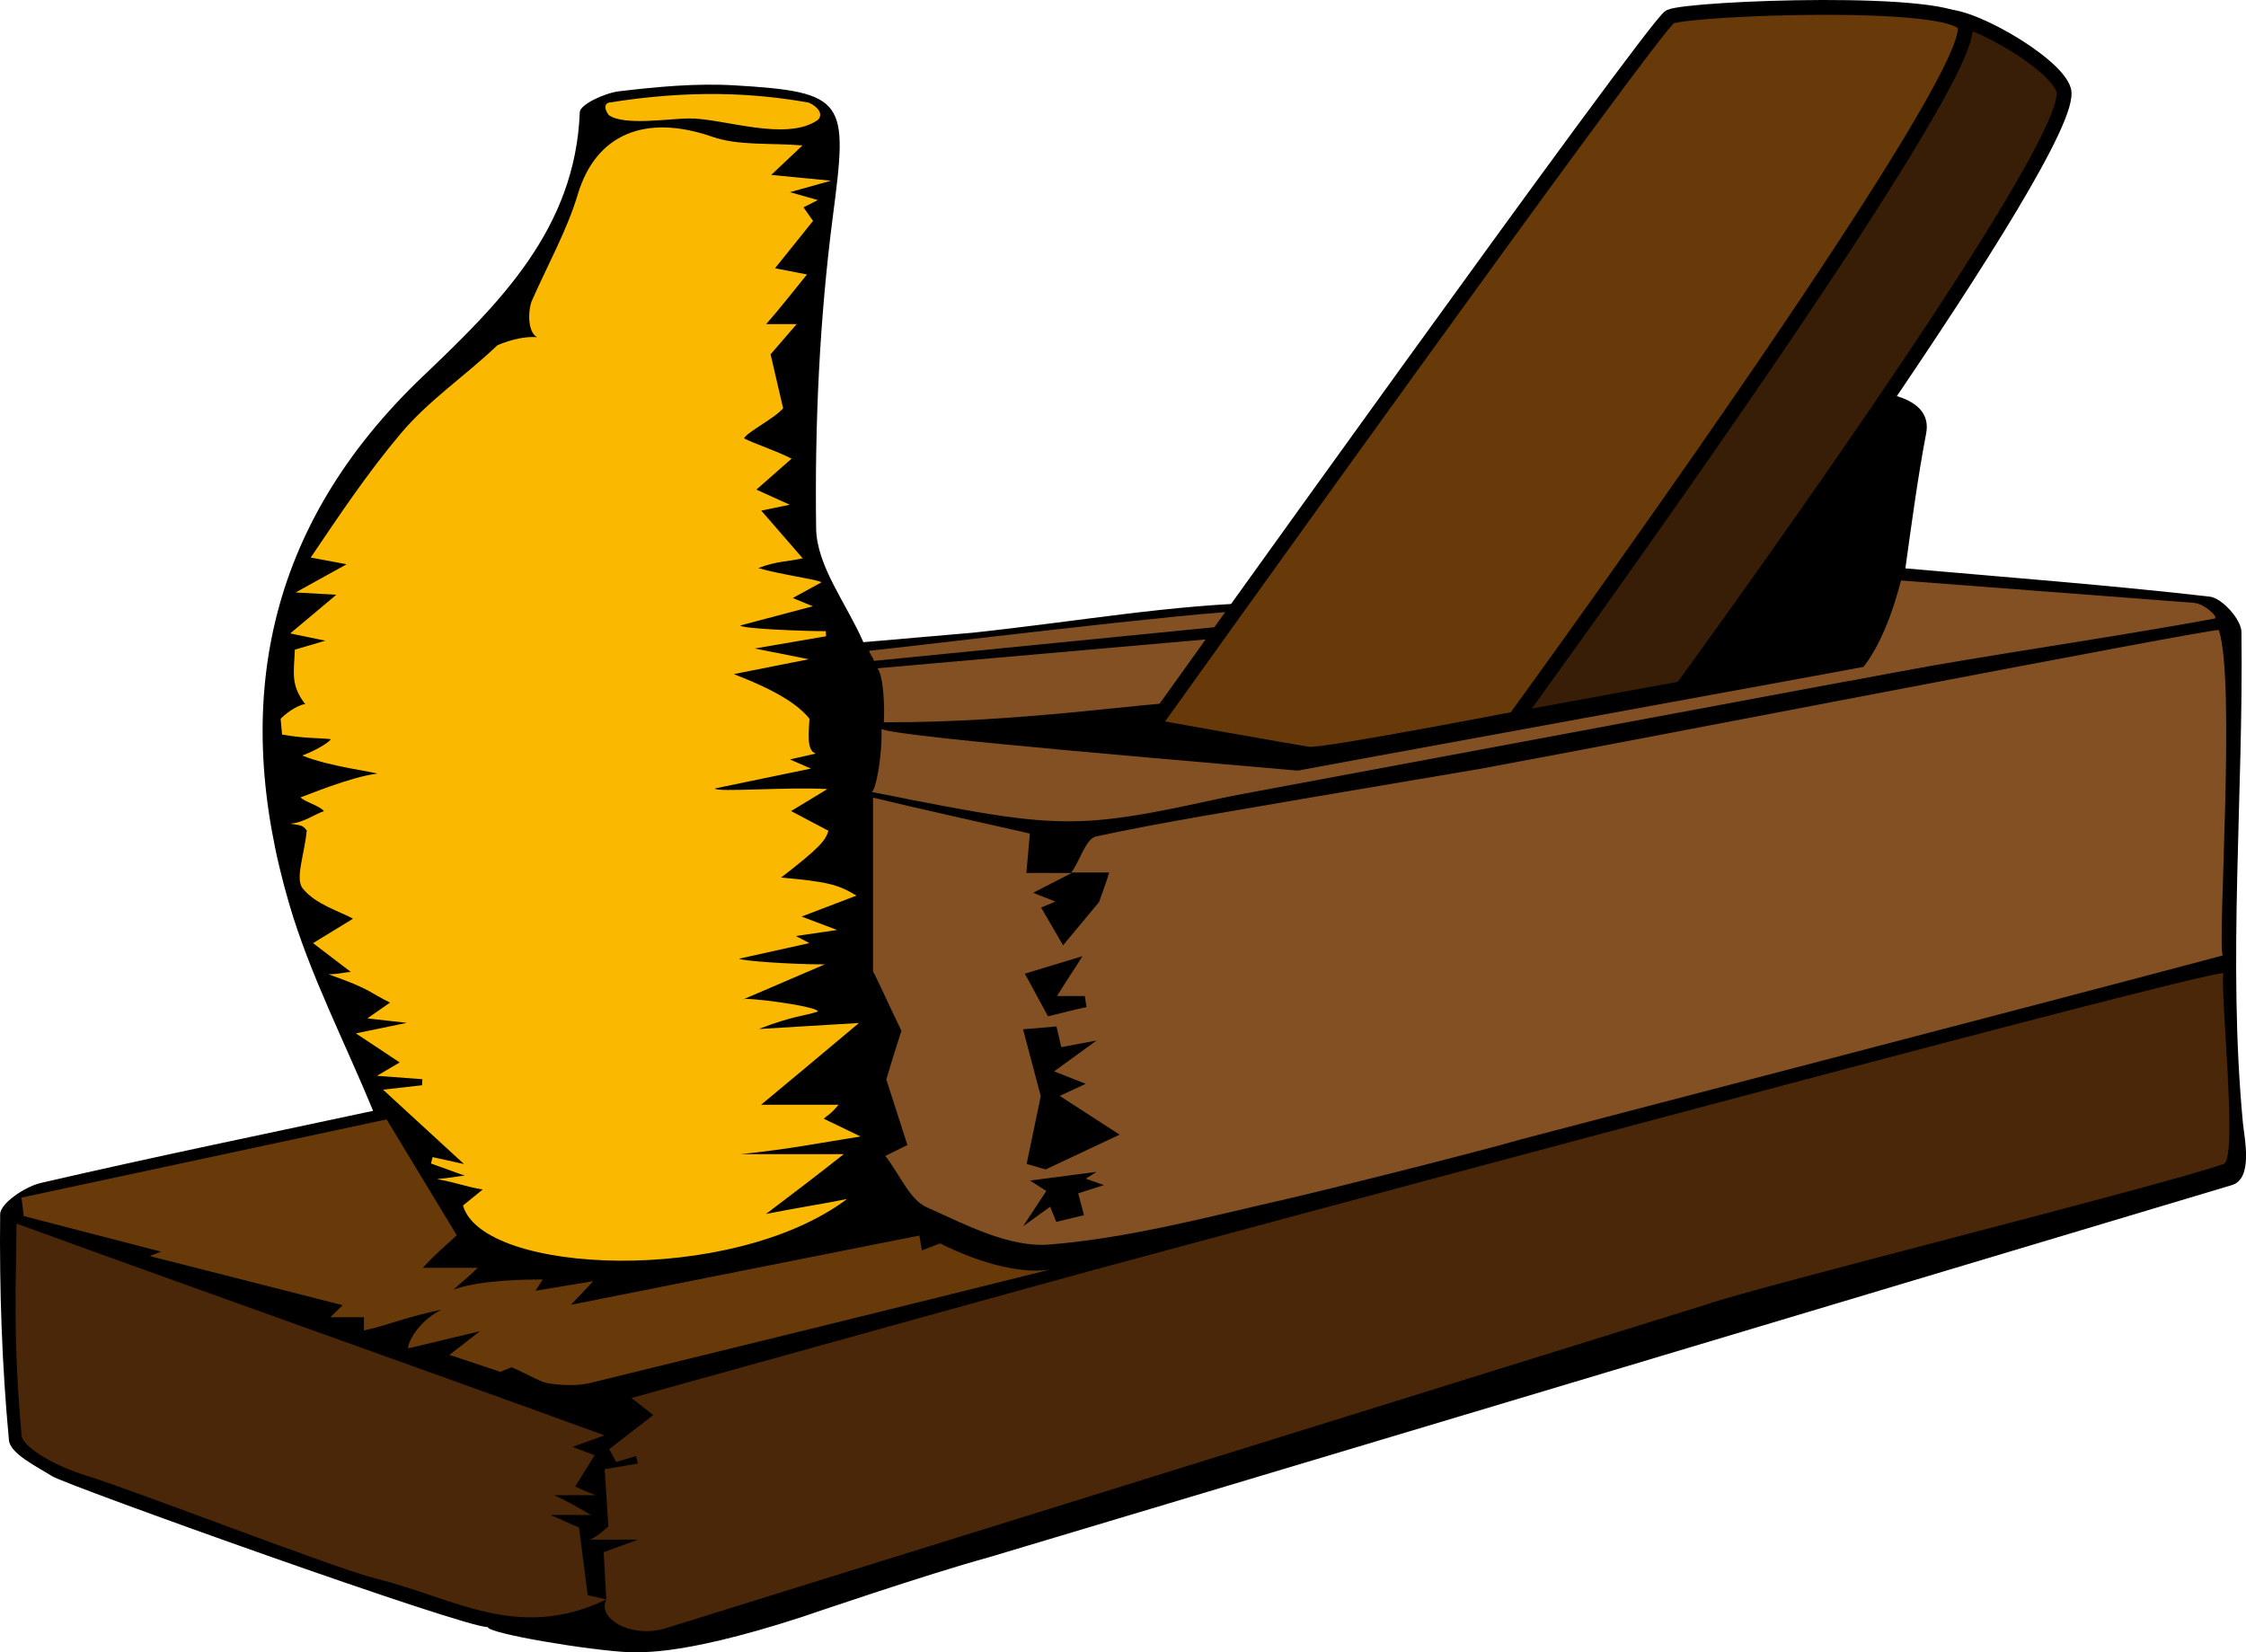
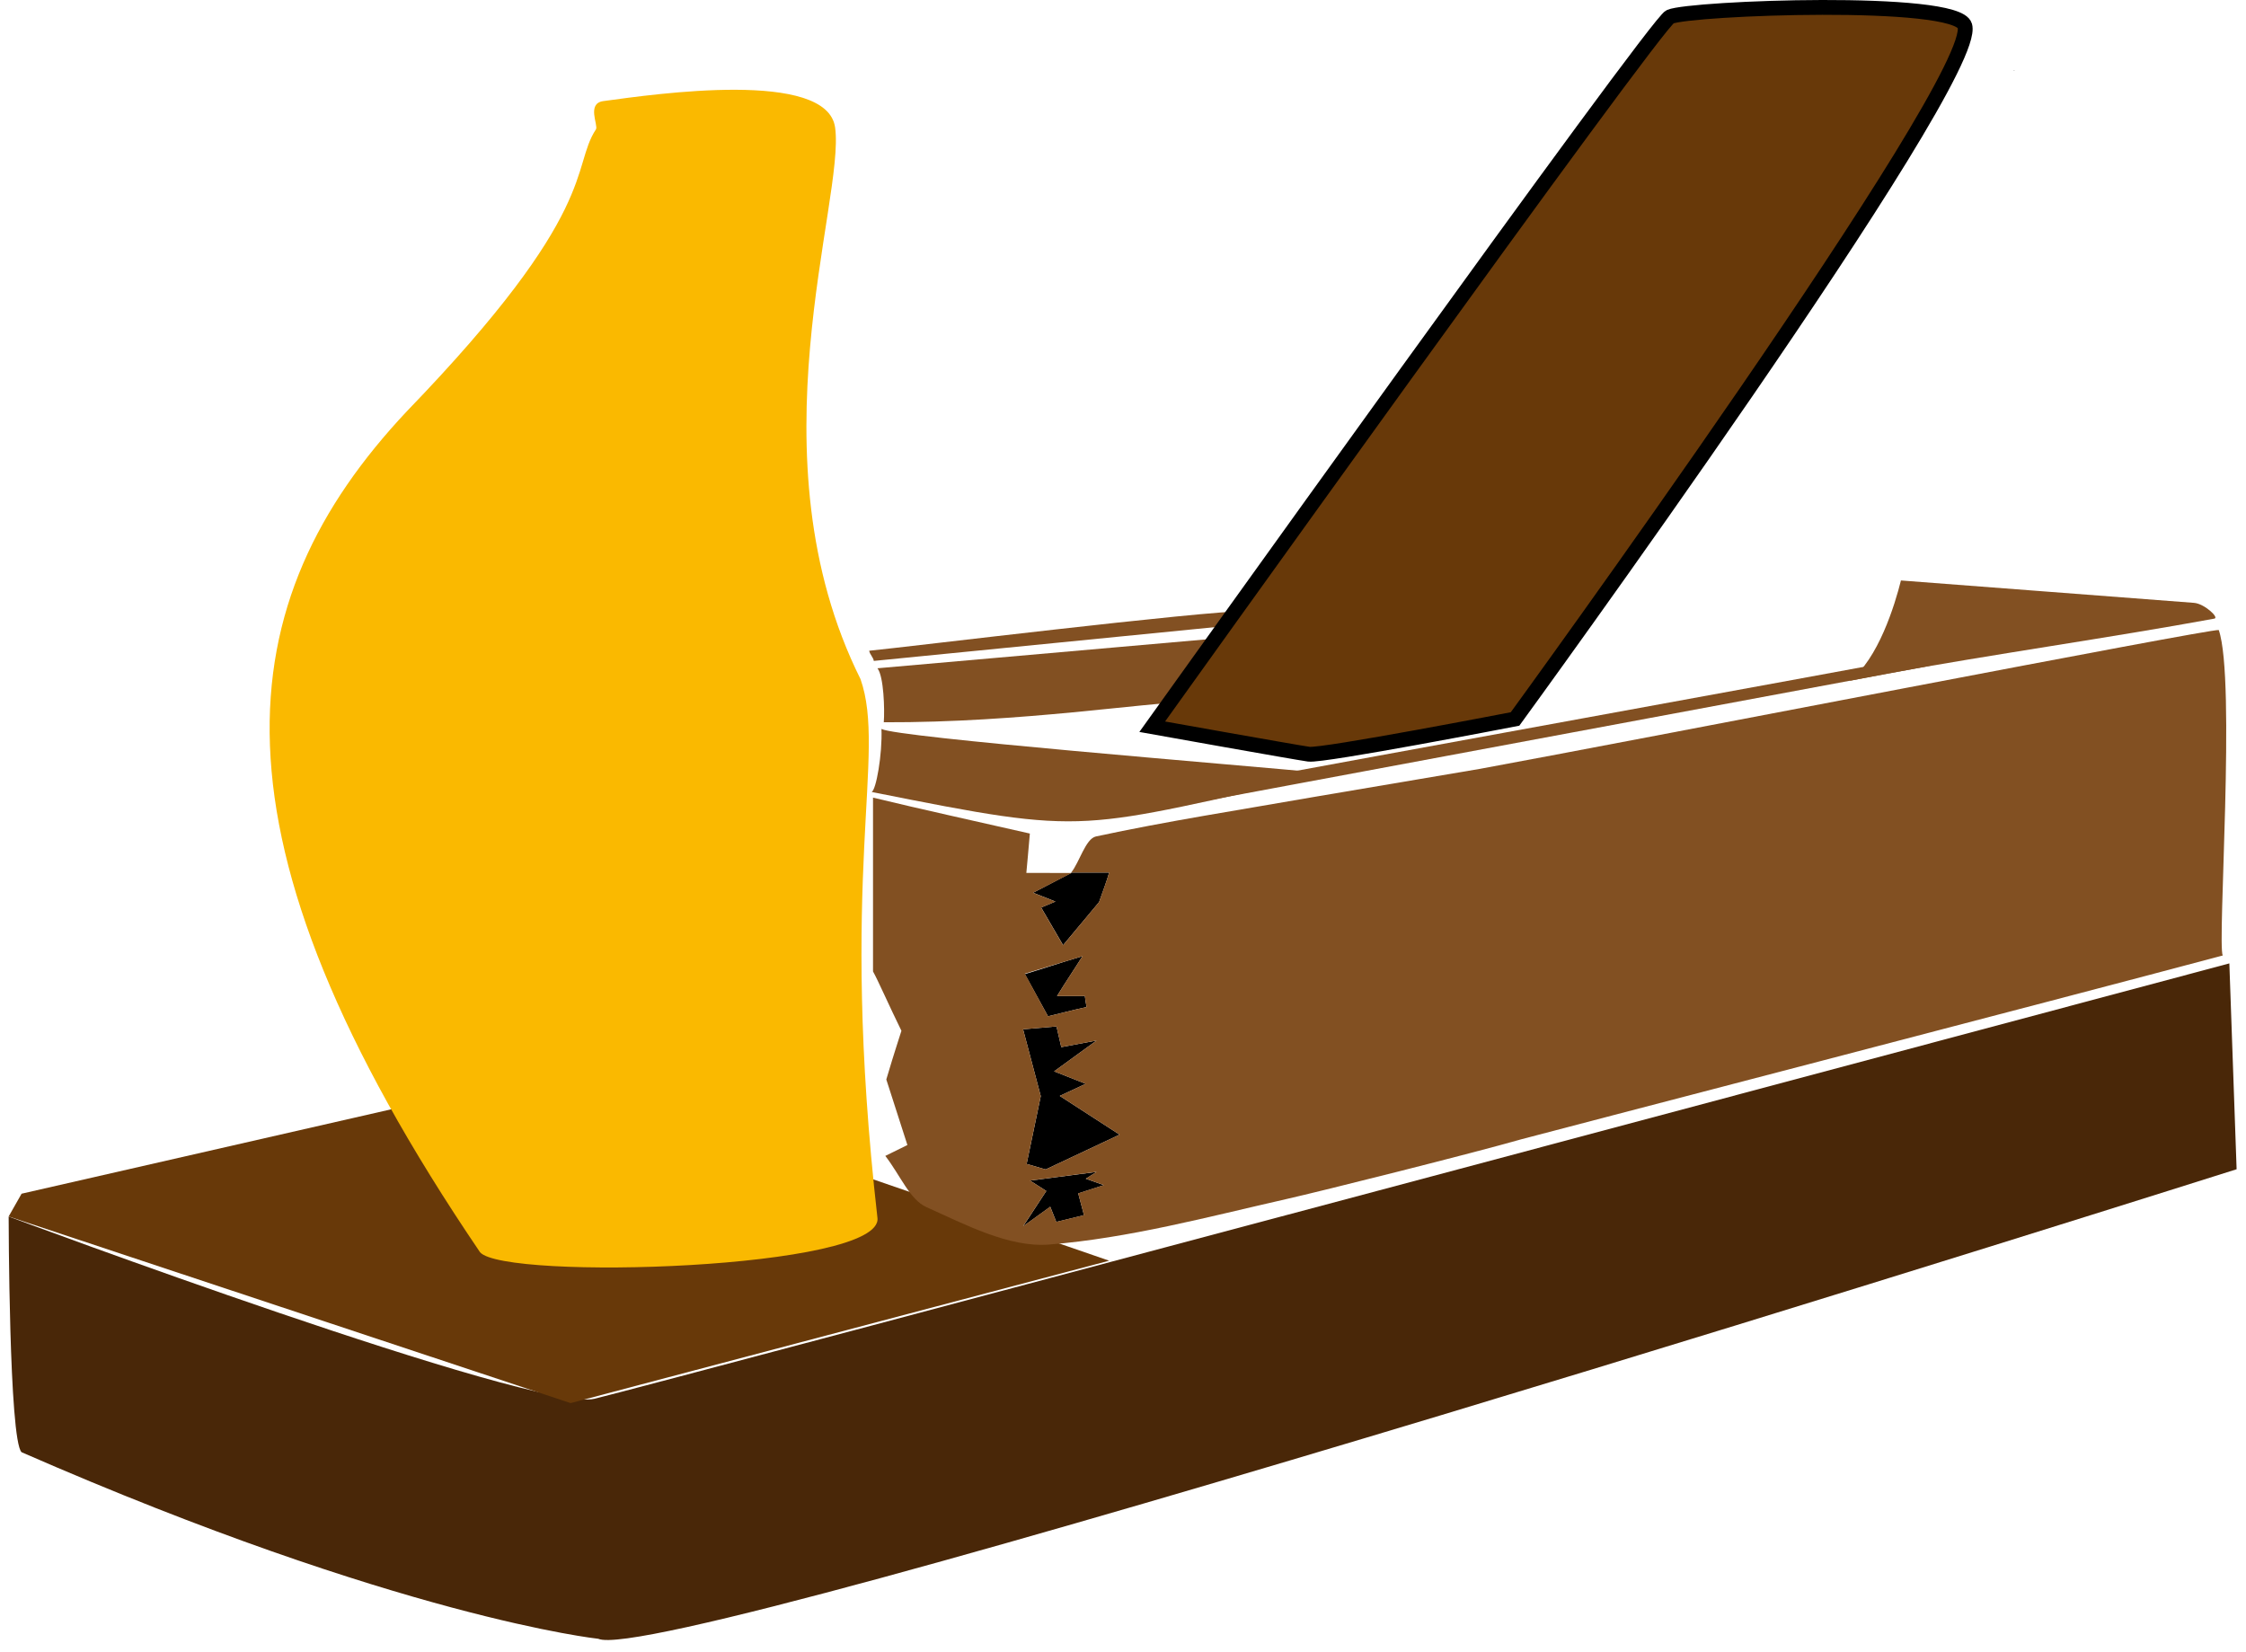
<svg xmlns="http://www.w3.org/2000/svg" version="1.1" id="Logo" x="0px" y="0px" viewBox="0 0 454.52 334.43" style="enable-background:new 0 0 454.52 334.43;" xml:space="preserve">
  <style type="text/css">
	.st0{fill:#492708;}
	.st1{fill:#683909;}
	.st2{fill:#FAB900;}
	.st3{fill:#825022;}
	.st4{fill:#381E06;stroke:#000000;stroke-width:3;stroke-miterlimit:10;}
	.st5{fill:none;stroke:#000000;stroke-width:3;stroke-miterlimit:10;}
</style>
  <g>
    <path class="st0" d="M121.07,331.67c0,0-40.15-4.28-116.7-37.76c-2.56-2.41-2.62-47.7-2.62-47.7s106.58,39.75,118.57,36.88   c11.13-2.66,330.83-88.11,330.83-88.11l1.47,41.66C452.62,236.63,134.29,337.58,121.07,331.67z" />
    <polygon class="st1" points="224.46,255.15 115.47,283.97 1.75,246.2 4.37,241.59 113.1,216.76  " />
    <path class="st2" d="M120.6,26.18c-5.14,7.81,1.04,16.37-38.3,57.09c-36.03,38.36-42.7,85.36,14.84,170.16   c4.9,5.75,81.62,3.5,80.43-6.93c-7.93-69.83,1.91-93.85-3.43-109.06c-22.45-45.02-3.07-96.8-5.14-111.64   c-1.64-11.79-36.34-6.78-46.9-5.34C118.65,20.93,121.13,25.38,120.6,26.18z" />
-     <path d="M200,315.21c-12.19,3.31-37.7,12.04-37.7,12.04c-26.33,8.58-33.94,6.87-34.54,7.17c-8.65-0.38-29.11-3.85-29.05-5.13   c-4.32,0.33-85.27-28.72-88.09-30.49c-3.3-2.06-8.55-4.6-8.81-7.32C0.39,276.31-0.13,261,0.03,245.74c0.02-2.2,5.03-5.58,8.22-6.32   c22.51-5.21,45.14-9.87,67.26-14.6c-5.84-14.17-12.83-27.65-17.01-41.96c-11.86-40.55-4.52-76.57,27.05-106.67   c15.36-14.65,30.88-29.77,31.78-53.49c0.06-1.56,5.04-3.87,7.92-4.22c7.72-0.92,15.59-1.66,23.33-1.21   c22.82,1.33,23.01,3.15,19.98,26.4c-2.72,20.91-3.69,42.18-3.4,63.26c0.11,7.63,6.12,15.17,9.56,23.04   c8.17-0.71,15.72-1.36,22.18-1.92c22.79-2.47,39.79-5.65,59.69-6.11c19.25-28.38,137.85-58.45,133.2-34.2   c-1.66,8.69-2.93,18.13-4.2,27.29c21.33,1.88,41.51,3.42,61.59,5.72c2.48,0.28,6.38,4.63,6.42,7.14   c0.43,33.15-2.82,66.45,0.29,99.31c0.3,3.21,2.18,11.43-2.32,12.68 M345.73,263.89c9.75-3.44,91.86-23.94,104.35-28.34   c2.77-1.62-0.77-34.2-0.15-38.58c-2.81-0.92-226.74,59.54-229.65,60.34c-30.61,8.41-61.18,16.93-92.5,25.63   c1.86,1.45,2.8,2.19,4.42,3.45c-3.31,2.56-6.15,4.76-8.91,6.89c0.25,0.47,0.85,1.6,1.4,2.62c1.41-0.42,2.73-0.82,4.05-1.22   c0.11,0.51,0.22,1.02,0.33,1.53c-2.46,0.42-4.91,0.83-6.71,1.14c0.25,3.83,0.49,7.49,0.75,11.6c-0.67,0.49-1.68,1.66-3.69,2.66   c4.03,0,6.78,0,9.53,0l-0.02,0.06c-2.48,0.89-4.95,1.82-6.76,2.47c0.19,3.53,0.36,6.56,0.52,9.57l-3.76-0.86   c-0.64-4.93-1.2-9.45-1.75-13.7c-1.87-0.74-3.37-1.54-5.83-2.54h8.26c-3.45-2-5.26-3-7.48-4c2.46,0,4.5,0,8.42,0   c-2.69-1-3.55-1.53-4.15-1.75c1.23-1.95,2.49-4.06,3.93-6.33c-1.7-0.63-3.13-1.21-4.45-1.7c2.63-0.94,5.13-1.86,6.46-2.33   c-38.22-13.9-78.94-28.29-119.01-42.86c0,11.15-0.83,21.99,1.03,42.83c0,1.92,5.41,5.78,13.06,8.16   c10.58,3.3,50.35,18.79,58.58,20.83c16.03,3.98,28.8,12.83,46.68,4.27c-1.05,2.18,0.64,3.99,2.41,5.01   c2.06,1.19,5.76,1.95,9.48,0.84 M165.53,204.71c-0.14-1.11-15.52-3.07-15.21-2.41c4.83-2.07,9.67-4.15,16.59-7.12   c-7.34,0-17.27-0.77-17.31-1.16c4.53-1,9.05-2.01,14.2-3.15c-1.3-0.68-1.8-0.94-2.74-1.43c2.7-0.39,4.7-0.69,8.34-1.22   c-3.08-1.16-4.46-1.69-7.18-2.72c3.09-1.18,4.87-1.86,11.1-4.24c-3.77-2.31-6.02-2.81-15.24-3.66c7.97-6.15,8.97-7.52,9.57-9.46   c-3.26-1.72-5.45-2.88-7.56-3.99c1.5-0.91,3.24-1.97,7.34-4.45c-8.13-0.49-22.56,0.72-22.74-0.13c6.5-1.35,12.99-2.69,19.42-4.02   c-0.88-0.39-2.04-0.89-4.25-1.85c2.37-0.54,3.55-0.81,5.25-1.19c-1.94-0.57-1.43-4.17-1.3-7.05c-3.25-4.13-10.62-7.21-15.32-9.03   c3.91-0.77,7.64-1.52,15.19-3.01c-5.61-1.11-7.16-1.42-10.95-2.17c6.33-1.08,10.39-1.78,14.44-2.48c-0.02-0.34-0.04-0.69-0.06-1.03   c-4.64,0-17.08-0.5-17.3-1.15c3.98-1.03,10.7-2.86,14.69-3.89c-1.26-0.52-2.52-1.04-4.06-1.67c2.23-1.22,4.01-2.2,5.79-3.17   c-0.35-0.51-8.23-1.56-12.79-2.89c4-1.5,5.88-1.25,9-1.98c-3.72-4.28-6.28-7.23-8.38-9.65c0.51-0.1,2.48-0.51,5.76-1.19   c-3.16-1.43-5.07-2.3-6.75-3.06c2.24-1.97,4.42-3.89,7.12-6.26c-3.08-1.6-7.56-3.04-9.62-4.11c0.65-1.31,6.13-4,7.91-6.09   c-0.91-3.89-1.77-7.64-2.54-10.92c1.2-1.37,2.69-3.12,5.29-6.12c-3.53,0-4.94,0-6.18,0c2.66-3,5.21-6.3,8.26-10.04   c-2.79-0.56-4.14-0.79-6.47-1.26c2.57-3.21,4.63-5.75,7.7-9.59c0.1,0.15-0.92-1.3-1.94-2.74c0.14-0.07,1.38-0.69,2.91-1.47   c-1.93-0.55-3.34-0.95-5.64-1.6c2.42-0.68,3.74-1.05,8.29-2.32c-5.74-0.55-8.22-0.79-12.09-1.17c2.26-2.13,3.83-3.62,6.33-5.97   c-6.6-0.55-12.88,0.11-18.28-1.76c-13.54-4.7-23.55-0.51-27.19,11.65c-2.18,7.28-6.01,14.07-9.39,21.76   c-0.86,2.78-0.48,6.34,1.15,7.16c-2.32-0.19-5.16,0.42-8.01,1.62C94,76.2,86.82,80.97,81.15,87.68   c-6.77,8.01-12.54,16.68-18.27,25.16c3.21,0.6,5.04,0.94,7.26,1.36c-3.28,1.82-6.01,3.32-10.32,5.71c4.55,0.25,7.06,0.39,8.24,0.46   c-2.27,1.91-4.99,4.19-9.33,7.83c4.51,0.93,5.86,1.21,7.1,1.47c-2.66,0.78-5.41,1.59-6.16,1.81c-0.24,4.98-0.81,7.23,2.09,11.03   c-0.84-0.02-3.31,1.24-4.97,2.96c0.24,2.62,0,0,0.29,3.19c4.52,0.8,6.76,0.64,9.82,0.93c0.08,0.4-2.93,2.32-5.74,3.31   c5.15,2.19,15.16,3.42,15.15,3.68c-5.38,0.63-14.49,4.5-15.49,4.79c0.73,0.88,3.83,1.68,4.74,2.79c-1.97,0.65-4.06,2.33-6.88,2.55   c2.55,0.35,2.55,0.35,3.4,1.37c-0.48,4.95-2.4,9.75-0.82,11.73c2.59,3.23,7.46,4.62,10.18,6.12c-1.71,1.05-4.67,2.86-8.09,4.95   c3.03,2.31,4.99,3.81,7.64,5.82c-1.57,0.11-2.17,0.44-4.52,0.48c8.72,3.08,8.11,3.6,12.46,5.73c-1.13,0.79-2.42,1.69-4.59,3.2   c2.67,0.3,4.24,0.48,7.99,0.9c-4.56,0.94-7.07,1.46-10.32,2.13c3.24,2.15,5.93,3.93,8.87,5.88c-1.24,0.73-2.63,1.55-4.59,2.71   c3.47,0.26,6.33,0.47,9.19,0.69c-0.03,0.41-0.06,0.82-0.08,1.22c-1.38,0.16-2.76,0.31-7.89,0.89c7,6.44,12.03,11.06,16.39,15.06   c-1.39-0.31-3.88-0.86-6.36-1.41c-0.11,0.43-0.22,0.86-0.32,1.3c2.26,0.81,4.51,1.63,6.83,2.46c-1.67,0.12-2.05,0.37-5.6,0.68   c4.62,0.91,5.95,1.58,9.23,2.12c-1.81,1.47-2.97,2.42-3.98,3.24c3.94,13.97,54.25,16.25,77.73-1.32   c-5.72,1.14-10.29,1.81-16.41,3.03c5.96-4.5,10.67-8.1,15.72-12.1c-6.68,0-12.23,0-20.89,0c9.79-1,16.61-2.37,24.31-3.58   c-3.18-1.55-5.39-2.6-7.46-3.6c0.72-0.68,1.36-0.82,3-2.82c-5.87,0-10.46,0-15.68,0c6.01-5,11.51-9.57,19.81-16.55   c-8.8,0.51-14.44,0.88-20.28,1.22C160.67,205.51,162.68,205.68,165.53,204.71z M186.56,253.06c-0.17-1-0.34-2-0.51-3   c-22.77,4.53-45.55,9.05-70.5,14.01c2.37-2.5,3.17-3.35,4.51-4.77c-4.24,0.7-7.76,1.28-11.68,1.93c0.59-0.93,1.04-1.63,1.45-2.28   c-2.53,0-12.48,0-18.06,2.05c1.86-1.68,2.87-2.41,4.91-4.41c-3.97,0-6.59,0-11.12,0c2.73-3,4.35-4.19,6.87-6.59   c-4.32-7.14-9.15-15.12-14.19-23.45c-24.96,5.35-49.42,10.59-73.89,15.83c0.15,1.25,0.31,2.5,0.46,3.74   c8.6,2.23,17.21,4.46,27.79,7.2c-0.92,0.35,0.46-0.18-2.31,0.89c16.03,4.06,28.43,7.26,39.04,9.94c1.11-1.06-0.47,0.44-2.48,2.44   c2.6,0,4.8,0,6.8,0c0,1,0,2.18,0,2.68c5-1.07,8.07-2.62,15.72-4.21c-4.84,2.36-6.99,6.92-6.75,7.83c4.82-1.15,9.64-2.3,14.49-3.46   c-2.14,1.66-4.29,3.33-6.16,4.78c3.66,1.22,6.63,2.21,10.28,3.43c1.2-0.48,3.32-1.34,2.3-0.93c4.18,1.86,5.88,3.07,7.71,3.31   c2.68,0.35,5.58,0.51,8.18-0.12c27.09-6.62,62.73-15.38,93.29-23c-8.06,1.42-18.88-3.4-22.46-5.26   C189.31,252.02,187.94,252.54,186.56,253.06z M165.49,24.29c1.27-1.22-0.09-2.76-1.81-3.52c-10.98-1.96-23.88-2.67-40.48,0   c-1.12,0.38-0.69,1.63,0.02,2.54c3.17,2.2,12.22,0.67,16.25,0.66C146.44,23.94,159.03,28.75,165.49,24.29z" />
    <path d="M407.74,14.19c-0.09,0.05-0.19,0.11-0.28,0.16c0.04-0.04,0.07-0.08,0.12-0.12C407.6,14.22,407.74,14.19,407.74,14.19z" />
    <path d="M207.76,235.57c1.07-5.15,2.1-10.04,2.86-13.73c-1.48-5.58-2.44-9.22-3.58-13.52c1.68-0.14,4.07-0.35,6.76-0.58   c0.29,1.25,0.57,2.43,0.97,4.19c2.08-0.39,3.94-0.74,7.14-1.34c-3.32,2.41-5.7,4.14-8.59,6.24c1.98,0.78,3.59,1.42,6.39,2.52   c-2.22,1.04-3.4,1.58-5.25,2.45c3.94,2.55,7.61,4.93,12.11,7.84c-3.75,1.77-8.51,4.01-14.96,7.04   C212.06,236.81,210.19,236.27,207.76,235.57z" />
    <path d="M216.78,176.59c2.12,0,4.25,0,7.68,0c-0.57,2-1.07,3.16-2.04,5.98c-1.99,2.38-4.73,5.66-7.28,8.72   c-1.47-2.52-2.88-4.95-4.44-7.62c0.45-0.19,1.41-0.59,2.89-1.21c-1.55-0.61-2.73-1.07-4.52-1.78c3.02-1.56,5.39-2.82,7.79-4.05   C216.87,176.64,216.78,176.59,216.78,176.59z" />
    <path d="M211.74,241.04c-1.21-0.77-2.47-1.57-3.29-2.1c4.7-0.62,9.35-1.22,13.46-1.76c-0.2,0.12-1,0.64-2.18,1.38   c1.11,0.39,1.97,0.7,3.66,1.3c-2.24,0.72-3.61,1.16-5.19,1.67c0.39,1.47,0.78,2.93,1.17,4.41c-1.89,0.46-3.47,0.84-5.61,1.36   c-0.18-0.46-0.68-1.71-1.22-3.07c-1.04,0.75-1.98,1.43-5.48,3.95C209.83,243.94,210.9,242.31,211.74,241.04z" />
    <path d="M212.08,205.68c-2.13-3.89-3.41-6.21-4.68-8.53c3.14-0.93,7.27-2.33,11.66-3.63c-1.78,2.85-3.31,5.07-5.15,8.07   c2.22,0,3.93,0,5.63,0c0.12,1,0.23,1.53,0.35,2.22C216.81,204.48,213.73,205.32,212.08,205.68z" />
    <path class="st3" d="M176.83,133.76c-0.08-0.69-0.85-1.38-0.93-2.06c6.99-0.66,67.7-8.11,76.75-8.04c0.05,0.48-2.62,2.88-3.1,2.9" />
    <path class="st3" d="M299.48,155.61c31.64-5.81,148.2-28.47,149.53-28.1c3.5,10.12-0.33,63.55,0.8,65.87   C418.69,201.7,309.9,230,307.93,230.56c-9.92,2.84-40.38,10.48-47.67,12.13c-15.89,3.61-31.82,7.9-47.95,9.19   c-8.08,0.65-16.92-4.02-24.84-7.58c-3.35-1.5-5.21-6.32-8.31-10.36c3.01-1.48,4.22-2.07,4.47-2.2c-1.62-5.04-3.13-9.72-4.27-13.27   c1.7-5.76,2.78-8.89,3.06-9.85c-2.54-5.17-4.75-10.24-5.75-12.01c0-14.37,0-23.87,0-35.18c10,2.42,21.01,4.82,31.74,7.27   c-0.26,3.33-0.56,6.09-0.71,7.97c3.16,0,6.16,0,9.18,0.01c-2.4,1.23-4.79,2.45-7.81,4.01c1.79,0.7,2.96,1.17,4.51,1.78   c-1.48,0.62-2.44,1.02-2.89,1.21c1.56,2.67,2.97,5.11,4.44,7.63c2.56-3.05,5.29-6.36,7.28-8.74c0.97-2.82,1.47-3.98,2.04-5.98   c-3.44,0-5.56,0-7.68,0c1.65-2,2.91-6.85,5.01-7.3c14.32-3.08,28.82-5.32,45.14-8.17 M207.76,235.57c2.43,0.7,4.3,1.24,3.85,1.11   c6.45-3.04,11.2-5.28,14.96-7.04c-4.5-2.91-8.17-5.29-12.11-7.84c1.85-0.86,3.03-1.41,5.25-2.45c-2.8-1.11-4.42-1.74-6.39-2.52   c2.89-2.1,5.27-3.83,8.59-6.24c-3.2,0.6-5.06,0.95-7.14,1.34c-0.41-1.75-0.68-2.93-0.97-4.19c-2.69,0.23-5.08,0.44-6.76,0.58   c1.14,4.3,2.1,7.94,3.58,13.52C209.86,225.52,208.84,230.42,207.76,235.57z M211.74,241.04c-0.84,1.27-1.91,2.9-4.69,7.13   c3.5-2.52,4.45-3.2,5.48-3.95c0.54,1.36,1.04,2.61,1.22,3.07c2.14-0.52,3.73-0.9,5.61-1.36c-0.39-1.48-0.78-2.94-1.17-4.41   c1.58-0.51,2.95-0.95,5.19-1.67c-1.7-0.6-2.56-0.91-3.66-1.3c1.17-0.75,1.98-1.26,2.18-1.38c-4.11,0.54-8.76,1.15-13.46,1.76   C209.27,239.46,210.53,240.27,211.74,241.04z M212.08,205.68c1.65-0.36,4.73-1.2,7.81-1.87c-0.12-0.68-0.23-1.22-0.35-2.22   c-1.71,0-3.41,0-5.63,0c1.83-3,3.36-5.21,5.15-8.07c-4.39,1.3-8.52,2.61-11.66,3.54C208.68,199.39,209.95,201.79,212.08,205.68z" />
    <path class="st3" d="M176.38,160.28c45.41,9.05,40.43,7.73,93.17-3.68c-21.28-2.01-87.93-7.33-91.17-9.07   C178.58,152.66,177.29,159.98,176.38,160.28z" />
    <path class="st3" d="M177.57,135.25c1.28,1.62,1.48,8.36,1.28,10.93c27.97,0.1,53.28-4.09,61.74-4.09   c2.91,0,10.88-12.77,11.46-13.39" />
    <path class="st3" d="M374.28,137.79c5.81-4.29,9.23-15.53,10.41-20.31c20.06,1.56,40.16,3.04,59.3,4.53   c2.12,0.15,5.25,3.07,4.09,3.2c-20.79,3.82-45.21,7.27-66,11.09L374.28,137.79z" />
    <path class="st3" d="M390.88,134.69c-22.91,4.29-123.21,22.95-146.13,27.25c-0.15-0.78,5.85-2.93,5.69-3.71   c22.9-4.34,116.56-21.31,139.47-25.64C390.08,133.41,390.72,133.86,390.88,134.69z" />
-     <path class="st4" d="M392.68,3.59c4.24-1.8,23.28,8.95,24.94,14.63c3.19,10.94-77.23,121.14-77.23,121.14l-37.8,6.92   C302.59,146.29,389.76,4.83,392.68,3.59z" />
    <path class="st1" d="M337.96,3.39c4.24-1.8,58-3.85,59.66,1.83c3.19,10.94-91.02,140.29-91.02,140.29s-38.89,7.53-41.74,7.13   s-31.69-5.56-31.69-5.56S335.04,4.62,337.96,3.39z" />
    <path class="st5" d="M337.96,3.39c4.24-1.8,58-3.85,59.66,1.83c3.19,10.94-91.02,140.29-91.02,140.29s-38.89,7.53-41.74,7.13   s-31.69-5.56-31.69-5.56S335.04,4.62,337.96,3.39z" />
  </g>
  <g>
</g>
  <g>
</g>
  <g>
</g>
  <g>
</g>
  <g>
</g>
  <g>
</g>
  <g>
</g>
  <g>
</g>
  <g>
</g>
  <g>
</g>
  <g>
</g>
  <g>
</g>
  <g>
</g>
  <g>
</g>
  <g>
</g>
</svg>